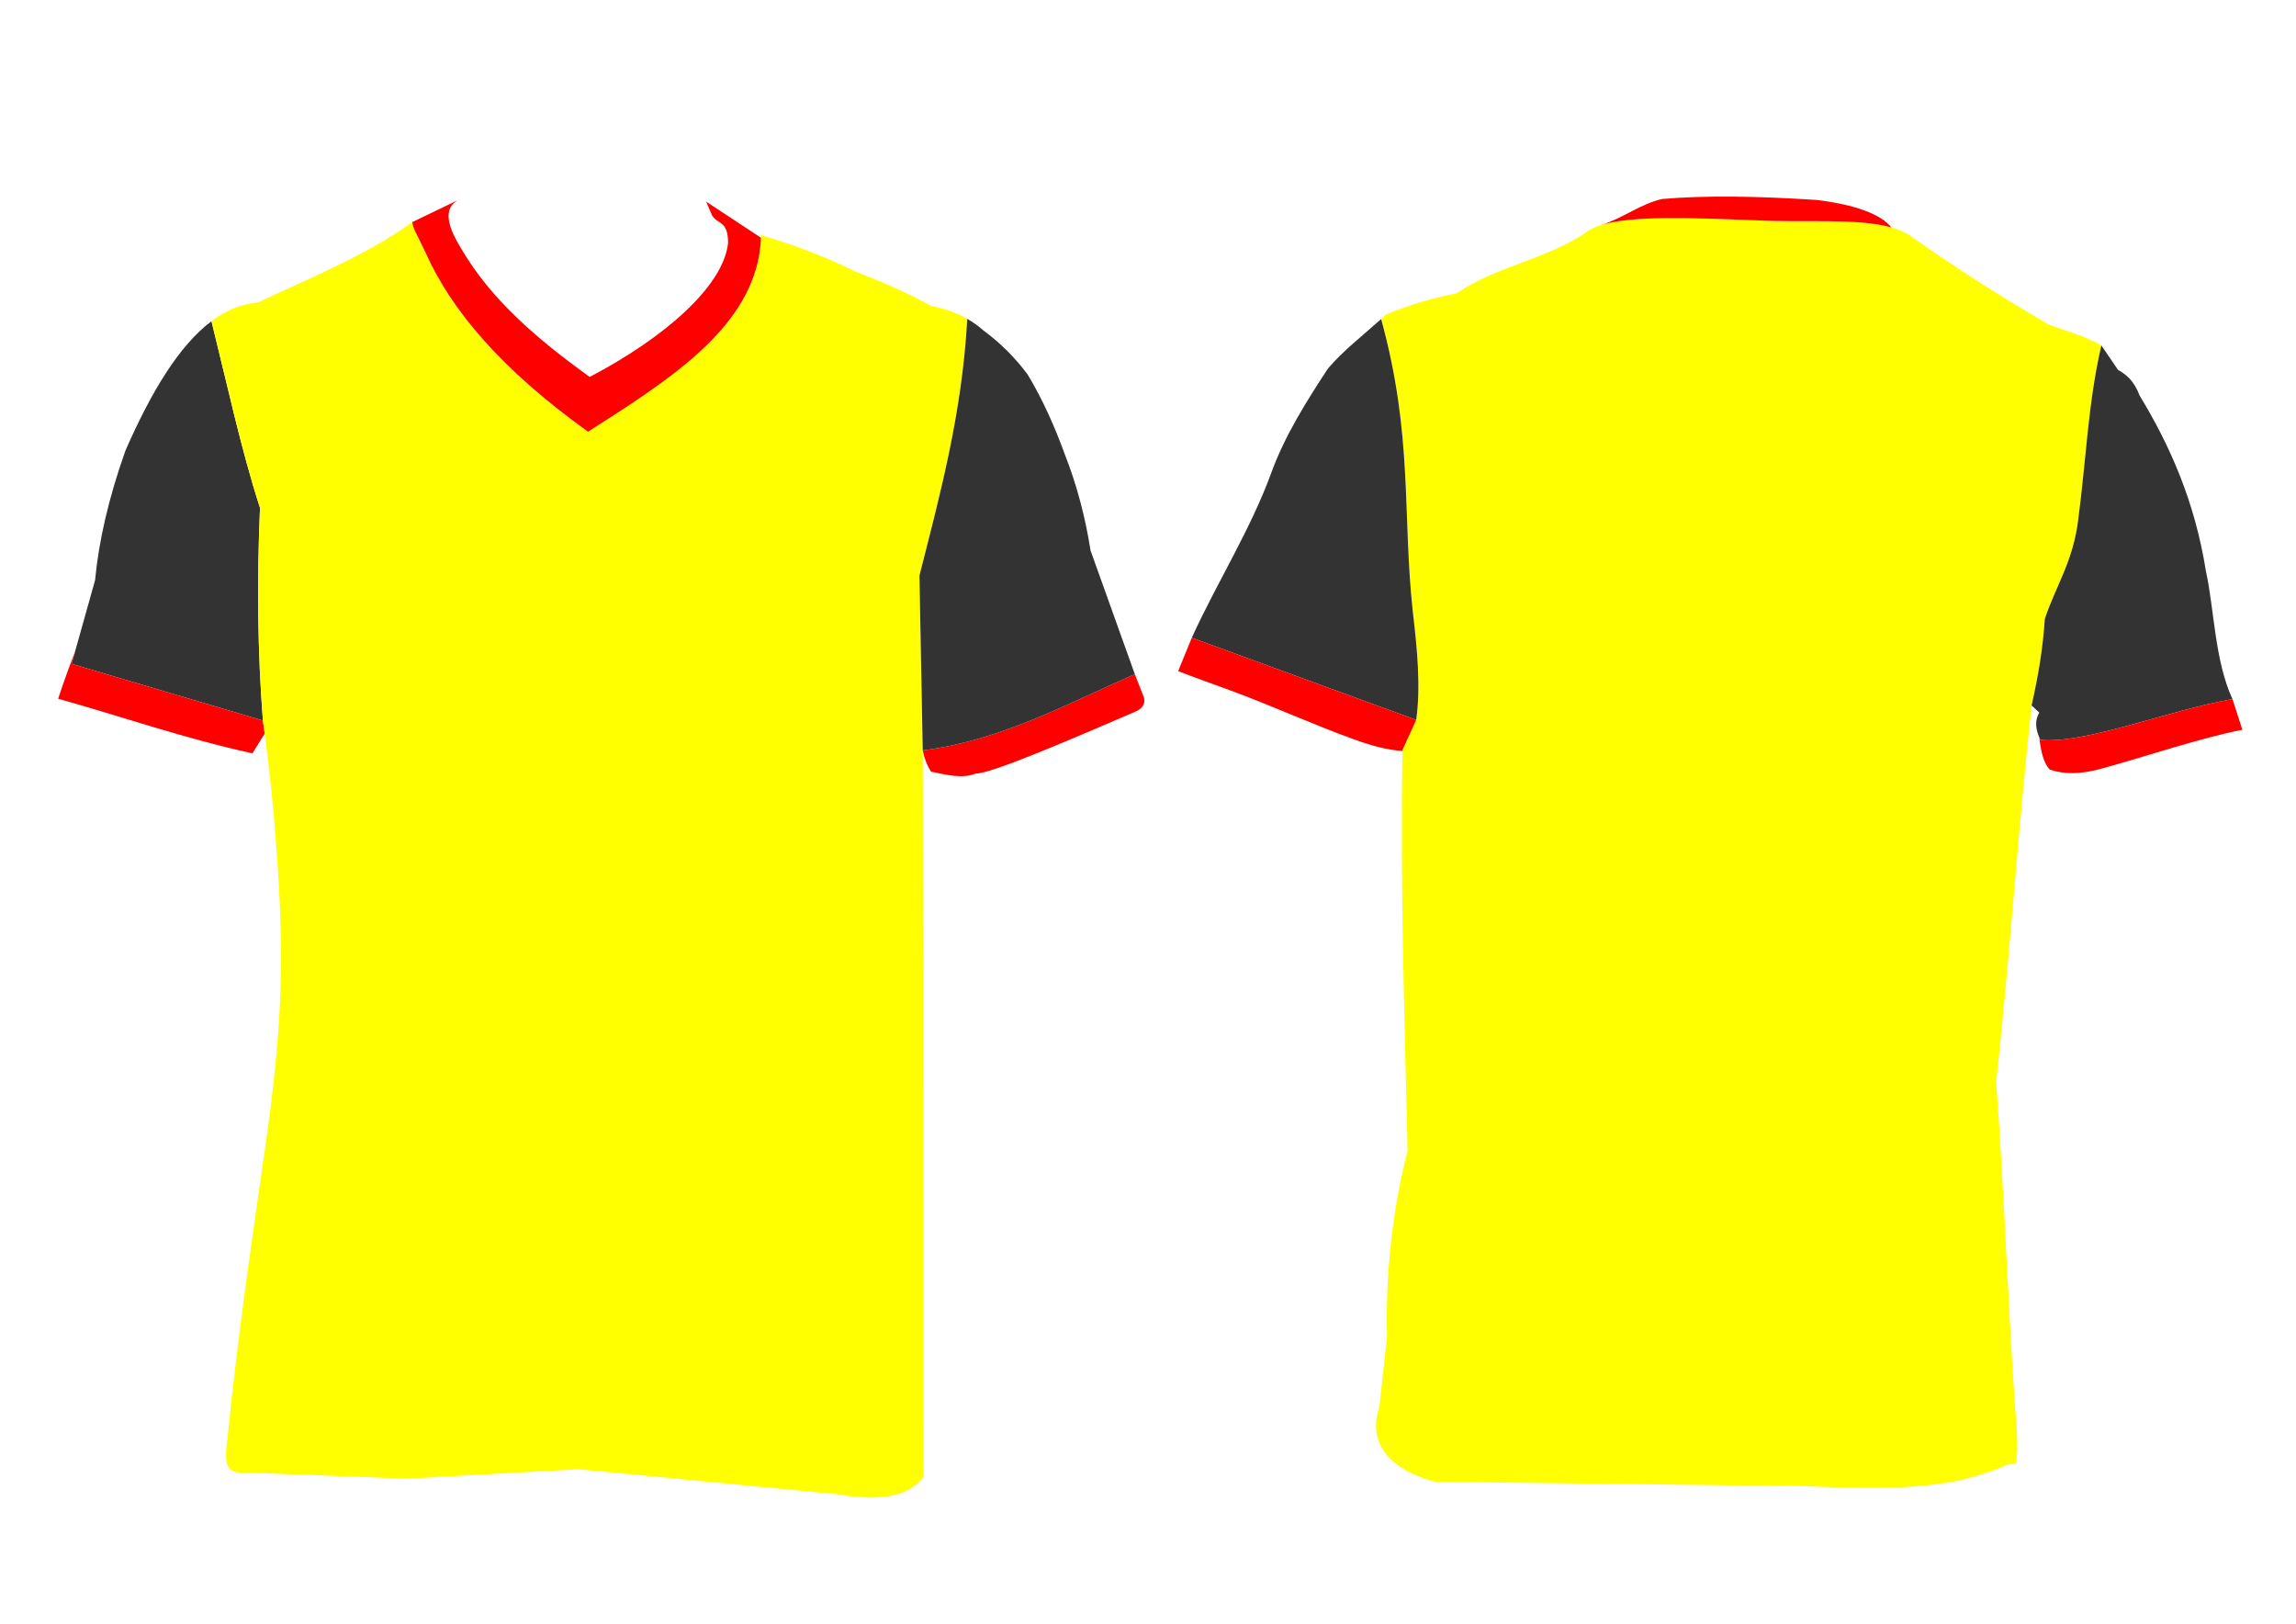
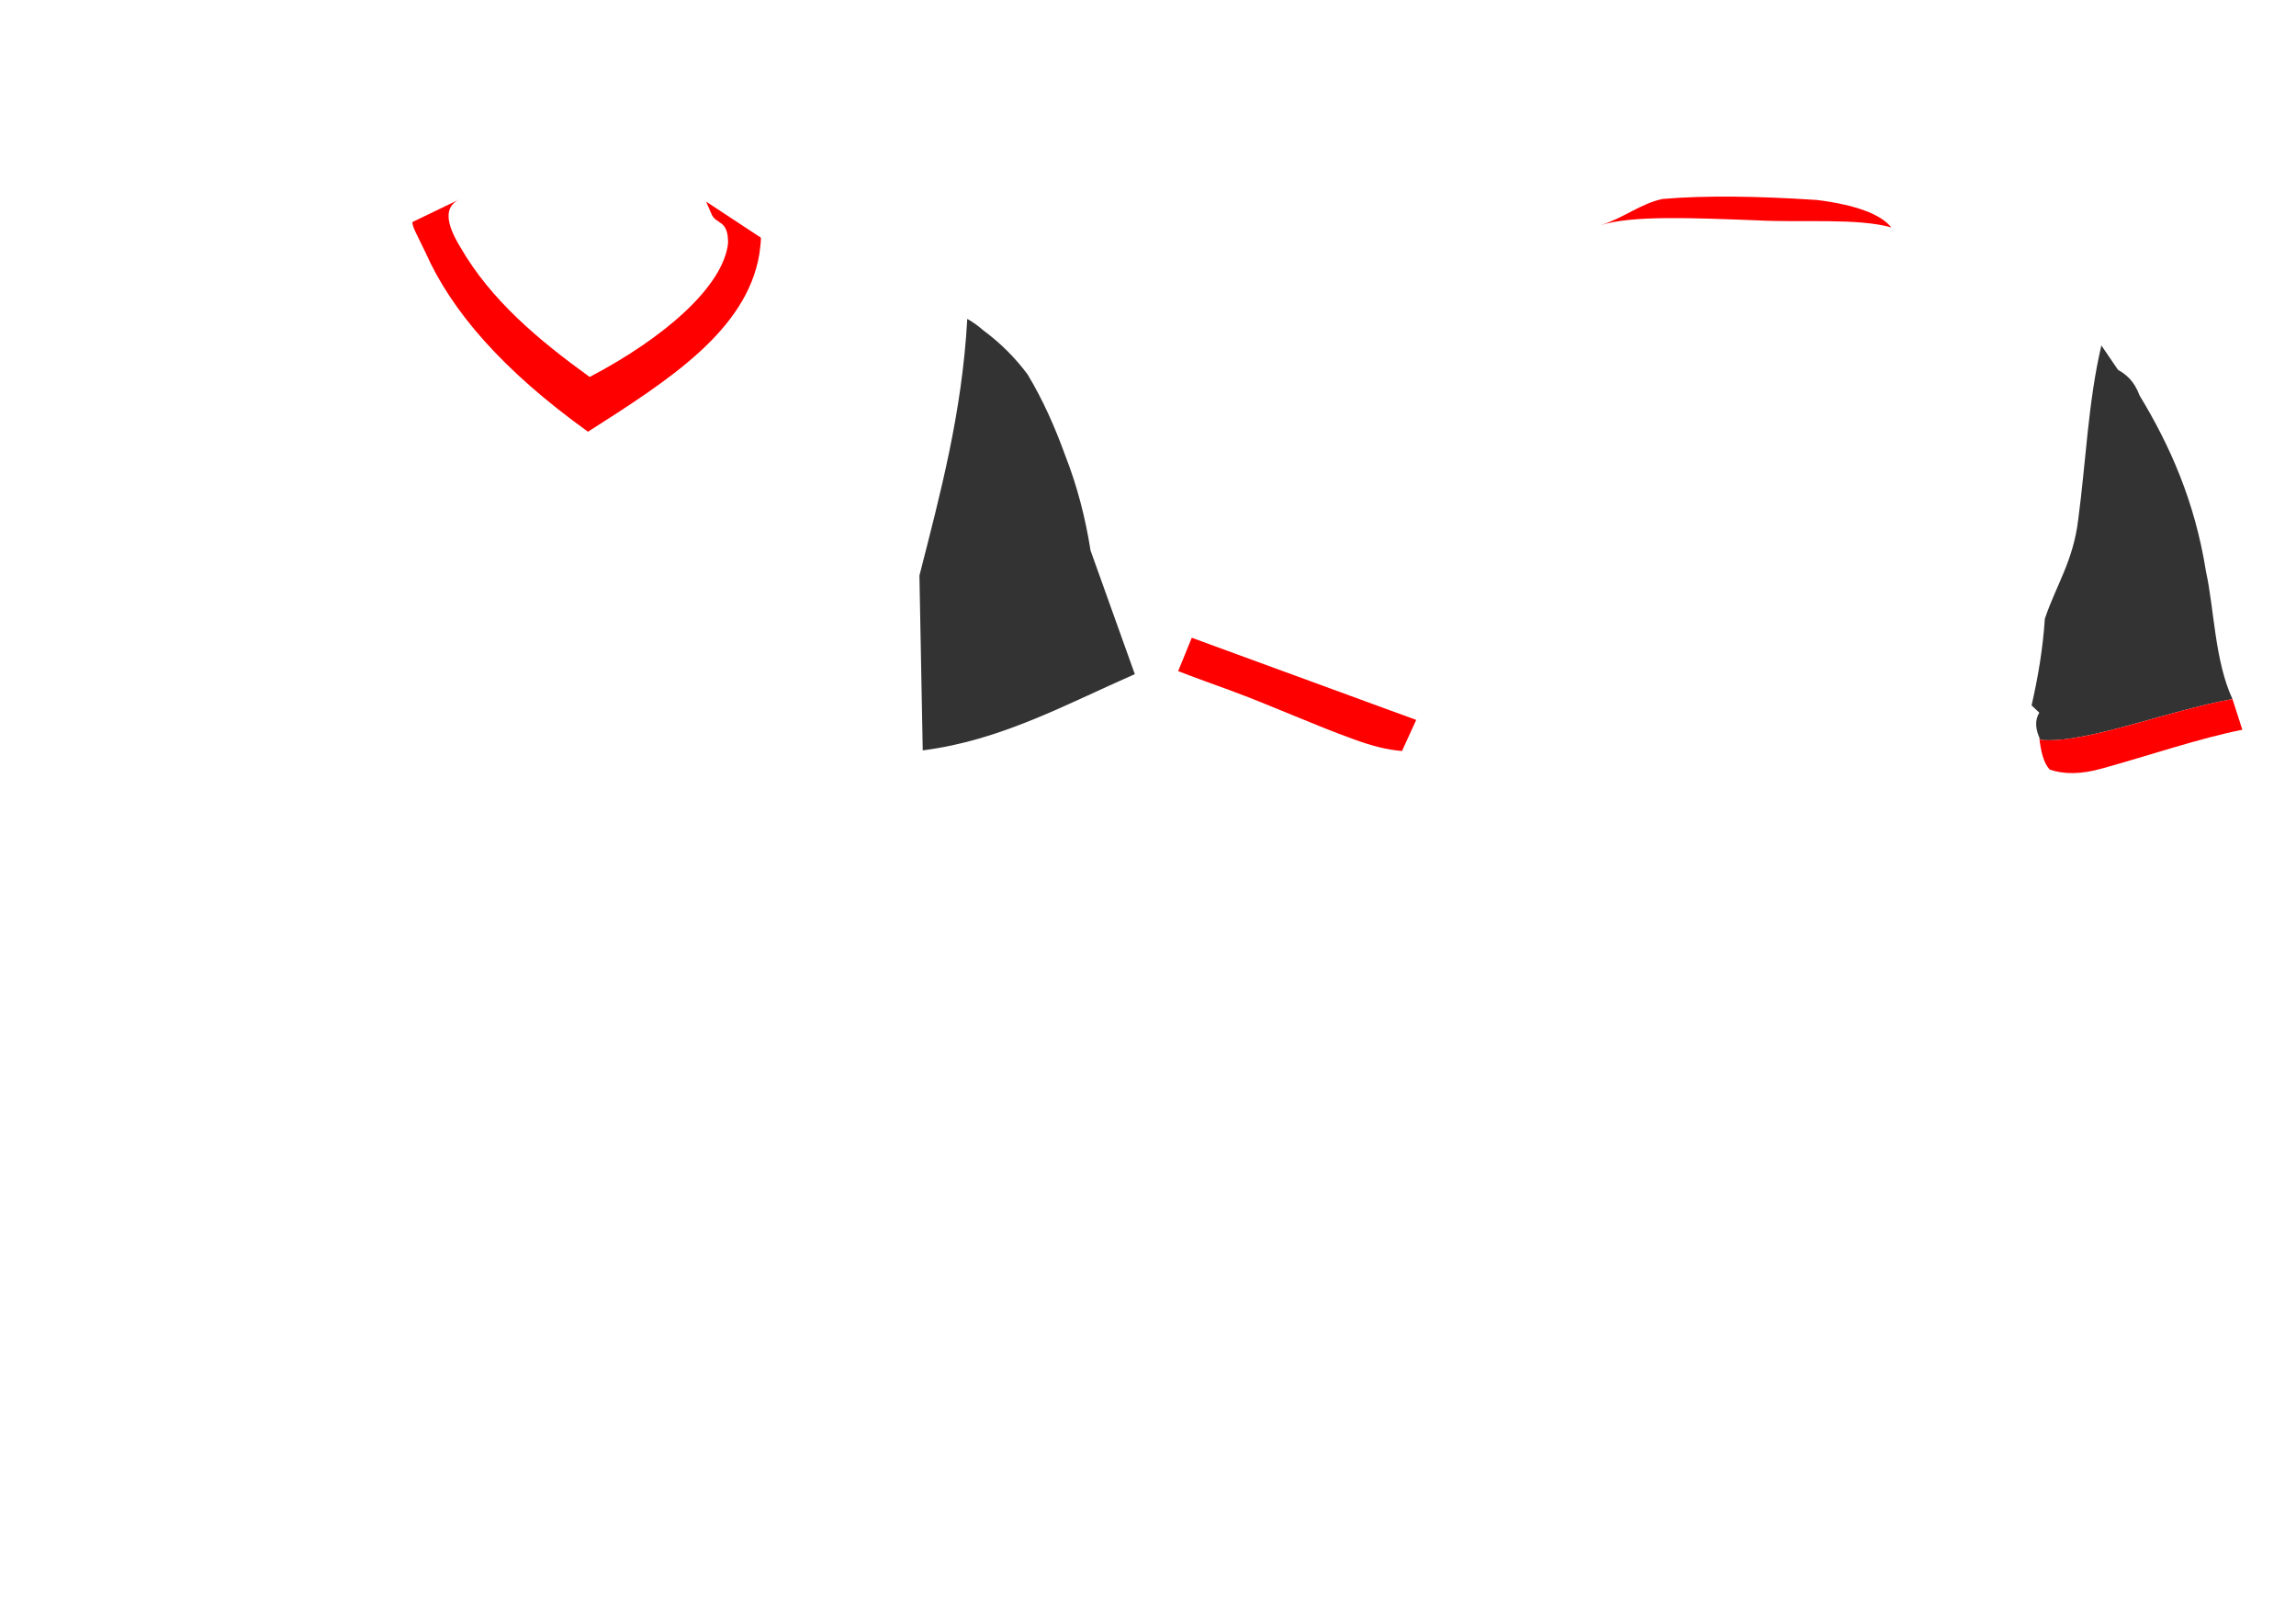
<svg xmlns="http://www.w3.org/2000/svg" xml:space="preserve" width="297mm" height="210mm" version="1.1" viewBox="0 0 29700 21000" id="svg10964" enable-background="new" shape-rendering="geometricPrecision" text-rendering="geometricPrecision" image-rendering="optimizeQuality" fill-rule="evenodd" clip-rule="evenodd">
  <defs id="defs10966">
    <clipPath id="id0">
      <path id="rect10971" d="M16723 941h15424v19138H16723z" />
    </clipPath>
    <clipPath id="id1">
-       <path id="rect10974" d="M432 780h15804v19433H432z" />
+       <path id="rect10974" d="M432 780v19433H432z" />
    </clipPath>
    <clipPath id="id1-4">
      <path id="rect10974-5" d="M432 780h15804v19433H432z" />
    </clipPath>
    <clipPath id="id0-1">
      <path id="rect10971-8" d="M16723 941h15424v19138H16723z" />
    </clipPath>
    <filter id="filter11060" color-interpolation-filters="sRGB">
      <feBlend mode="multiply" in2="BackgroundImage" id="feBlend11062" />
    </filter>
    <style type="text/css" id="style10968">.fil1{fill:#333}.fil2{fill:red}.fil0{fill:#ff0}</style>
  </defs>
  <g id="layer4" filter="url(#filter11060)">
    <g id="g11106" transform="matrix(.893 0 0 .893 -2541.72 1738.845)">
-       <path class="fil0" d="M23360.672 8479.484c-67 146-133.001 292-200 438-31 2027 32 3898 75 5802-269 1036-315 2041-298.001 2697l-110.999 1011c-256 774 591 1035 815 1086 1787 21 3575 42 5362 63 750 30 1499 60 2229-82 231-64 463-120 689.001-232 42.999-2.001 85-5 127-8 24.999-174 22.998-357 6.999-546-124-1660-170-3321-294-4981 197-1820 315.999-3639 512.999-5458 93.001-407 164.002-822 192.001-1255 161-480 412.999-838 484-1440 112-840 142.999-1701 335.001-2519-239-140-506.002-207-757.002-299-703.999-410-1348.999-821-1976.999-1265-413-328-1444-202-2264-248-1034-38-2021-86-2410 136-613 437-1319 506-1932 921-363 73-705.001 173-1021.001 307-22.999 22-46.999 44-71.999 66 465 1692 306 2821 458 4231 66 553 117 1098 50 1575z" id="path10981" clip-rule="evenodd" fill="#ff0" fill-rule="evenodd" image-rendering="optimizeQuality" shape-rendering="geometricPrecision" text-rendering="geometricPrecision" />
-       <path class="fil1" d="M20109.671 7289.484c1084.001 397 2167.001 793 3251.001 1190 67-477 16-1022-50-1575-152-1410 7-2539-458-4231-263 237-555 461-771 718-310.001 470-628 981-816 1498-306.001 839-781.001 1580-1156.001 2400z" id="path10983" clip-rule="evenodd" fill="#333" fill-rule="evenodd" image-rendering="optimizeQuality" shape-rendering="geometricPrecision" text-rendering="geometricPrecision" />
      <path class="fil1" d="M32274.671 8269.484c37.002 35 75 70 112 105-70.999 115-55 249 16.002 394 645.998 62 1854.998-428 2782-591-259.001-560-264.002-1308-384-1849-161.002-1014-521.002-1822-961.001-2547-82-220-202-309-313.001-372-79.999-118-161-236-240.998-354-192.002 818-223.001 1679-335.001 2519-71.001 602-323 960-484 1440-27.999 433-99 848-192.001 1255z" id="path10985" clip-rule="evenodd" fill="#333" fill-rule="evenodd" image-rendering="optimizeQuality" shape-rendering="geometricPrecision" text-rendering="geometricPrecision" />
      <path class="fil2" d="M26927.672 934.483c614-53 1377-42 2242 15 550 70 915 201 1074 397-501-140-1297-66-1956-103-920-34-1802-75-2260 72 335-103 582-313 900-381z" id="path10987" clip-rule="evenodd" fill="red" fill-rule="evenodd" image-rendering="optimizeQuality" shape-rendering="geometricPrecision" text-rendering="geometricPrecision" />
      <path class="fil2" d="M32385.672 8731.484c5.001 12 11.001 25 17.001 37 645.998 62 1854.998-428 2782-591 48 148 94.999 296 142.999 444-626 125-1343.999 371-2016.001 557-327.999 95-575 88-771.999 21-94-95-130.999-271-154-468zm-9225 198c-228-15-459-81-692.001-165-610.999-220-1203.999-494-1812.999-717-248-91-498-179-743-275 66-161 131-322 196.999-483 1084.001 397 2167.001 793 3251.001 1190-67 146-133.001 292-200 438v12z" id="path10989" clip-rule="evenodd" fill="red" fill-rule="evenodd" image-rendering="optimizeQuality" shape-rendering="geometricPrecision" text-rendering="geometricPrecision" />
-       <path class="fil1" d="M6654.67 8488.484c-923-273-1847-547-2771-821 113-404 227-808 340-1212 52-552 189-1169 439-1875 371-848 776-1522 1247-1876 227 915 433 1873 703 2704-46 1064-35 2093 42 3080z" id="path10994" clip-rule="evenodd" fill="#333" fill-rule="evenodd" image-rendering="optimizeQuality" shape-rendering="geometricPrecision" text-rendering="geometricPrecision" />
-       <path class="fil2" d="M6680.67 8677.484l-178 286c-999-219-1876-528-2814-791 78-238 159-461 242-674l-47 169c924 274 1848 548 2771 821 9 63 18 126 26 189zm9652.001 551c-66-105-101-207-120-308 1130-143 2070-665 3072.001-1104 43.999 115 88.999 229 133.999 344 19.001 91-26.999 157-127 199-1105 478-2110 902-2307.999 896-206.001 81-430 17-651.001-27z" id="path10996" clip-rule="evenodd" fill="red" fill-rule="evenodd" image-rendering="optimizeQuality" shape-rendering="geometricPrecision" text-rendering="geometricPrecision" />
-       <path class="fil0" d="M8818.67 1269.483c49 156 113 304 192 442 373 840 1109.001 1701 2353.001 2594 1159-757 2304.001-1459 2482-2572h-.999c16-87 24-179 23-276 458 135 909 301 1347 518 372 147 744 298 1121 509 203 40 375 103 522 187-75 1364-393 2540-693 3718 16 844 32 1687 48 2531l12 10518.001c-236 317-691 354-1252 255-1248-120-2497-241-3746-362-830 45-1660 91-2490 136l-2166-81c-164 .999-315 9-386-53-86-76-71-241-42-456 143-1457 348-2828 546-4218 237-1663 287-2657 160-4349-42-560-98-1105-168-1633-8-63-17-126-26-189-77-987-88-2016-42-3080-270.001-831-476.001-1789-703.001-2704 208-157 429-250 666-268 713-337 1579-686 2243-1167z" id="path10998" clip-rule="evenodd" fill="#ff0" fill-rule="evenodd" image-rendering="optimizeQuality" shape-rendering="geometricPrecision" text-rendering="geometricPrecision" />
      <path class="fil1" d="M16857.671 2671.483c85 48 161 103 230 164 251.001 185 464 399 643 639 220 364 395 759 545 1172 174.001 444 293 905 368 1380 214.001 597 427 1193 641.001 1790-1002.001 439-1942.001 961-3072.001 1104-16-844-32-1687-48-2531 300-1178 618-2354 693-3718z" id="path11000" clip-rule="evenodd" fill="#333" fill-rule="evenodd" image-rendering="optimizeQuality" shape-rendering="geometricPrecision" text-rendering="geometricPrecision" />
      <path class="fil2" d="M13845.671 1733.483c11-83 23-173 23-238-264-174-529-349-793.999-523 28.999 66 56.999 133 85.999 199 77.001 134 234.001 70 232 403-69 628-928 1374-2004.999 1938-741.001-536-1430.001-1112-1872.001-1878-207-338-250-593 0-701-232 112-465 224-697 336 7 84 54 154 192 442 373 840 1109 1701 2353 2594 1165-744 2296-1462 2482-2572z" id="path11002" clip-rule="evenodd" fill="red" fill-rule="evenodd" image-rendering="optimizeQuality" shape-rendering="geometricPrecision" text-rendering="geometricPrecision" />
    </g>
  </g>
</svg>